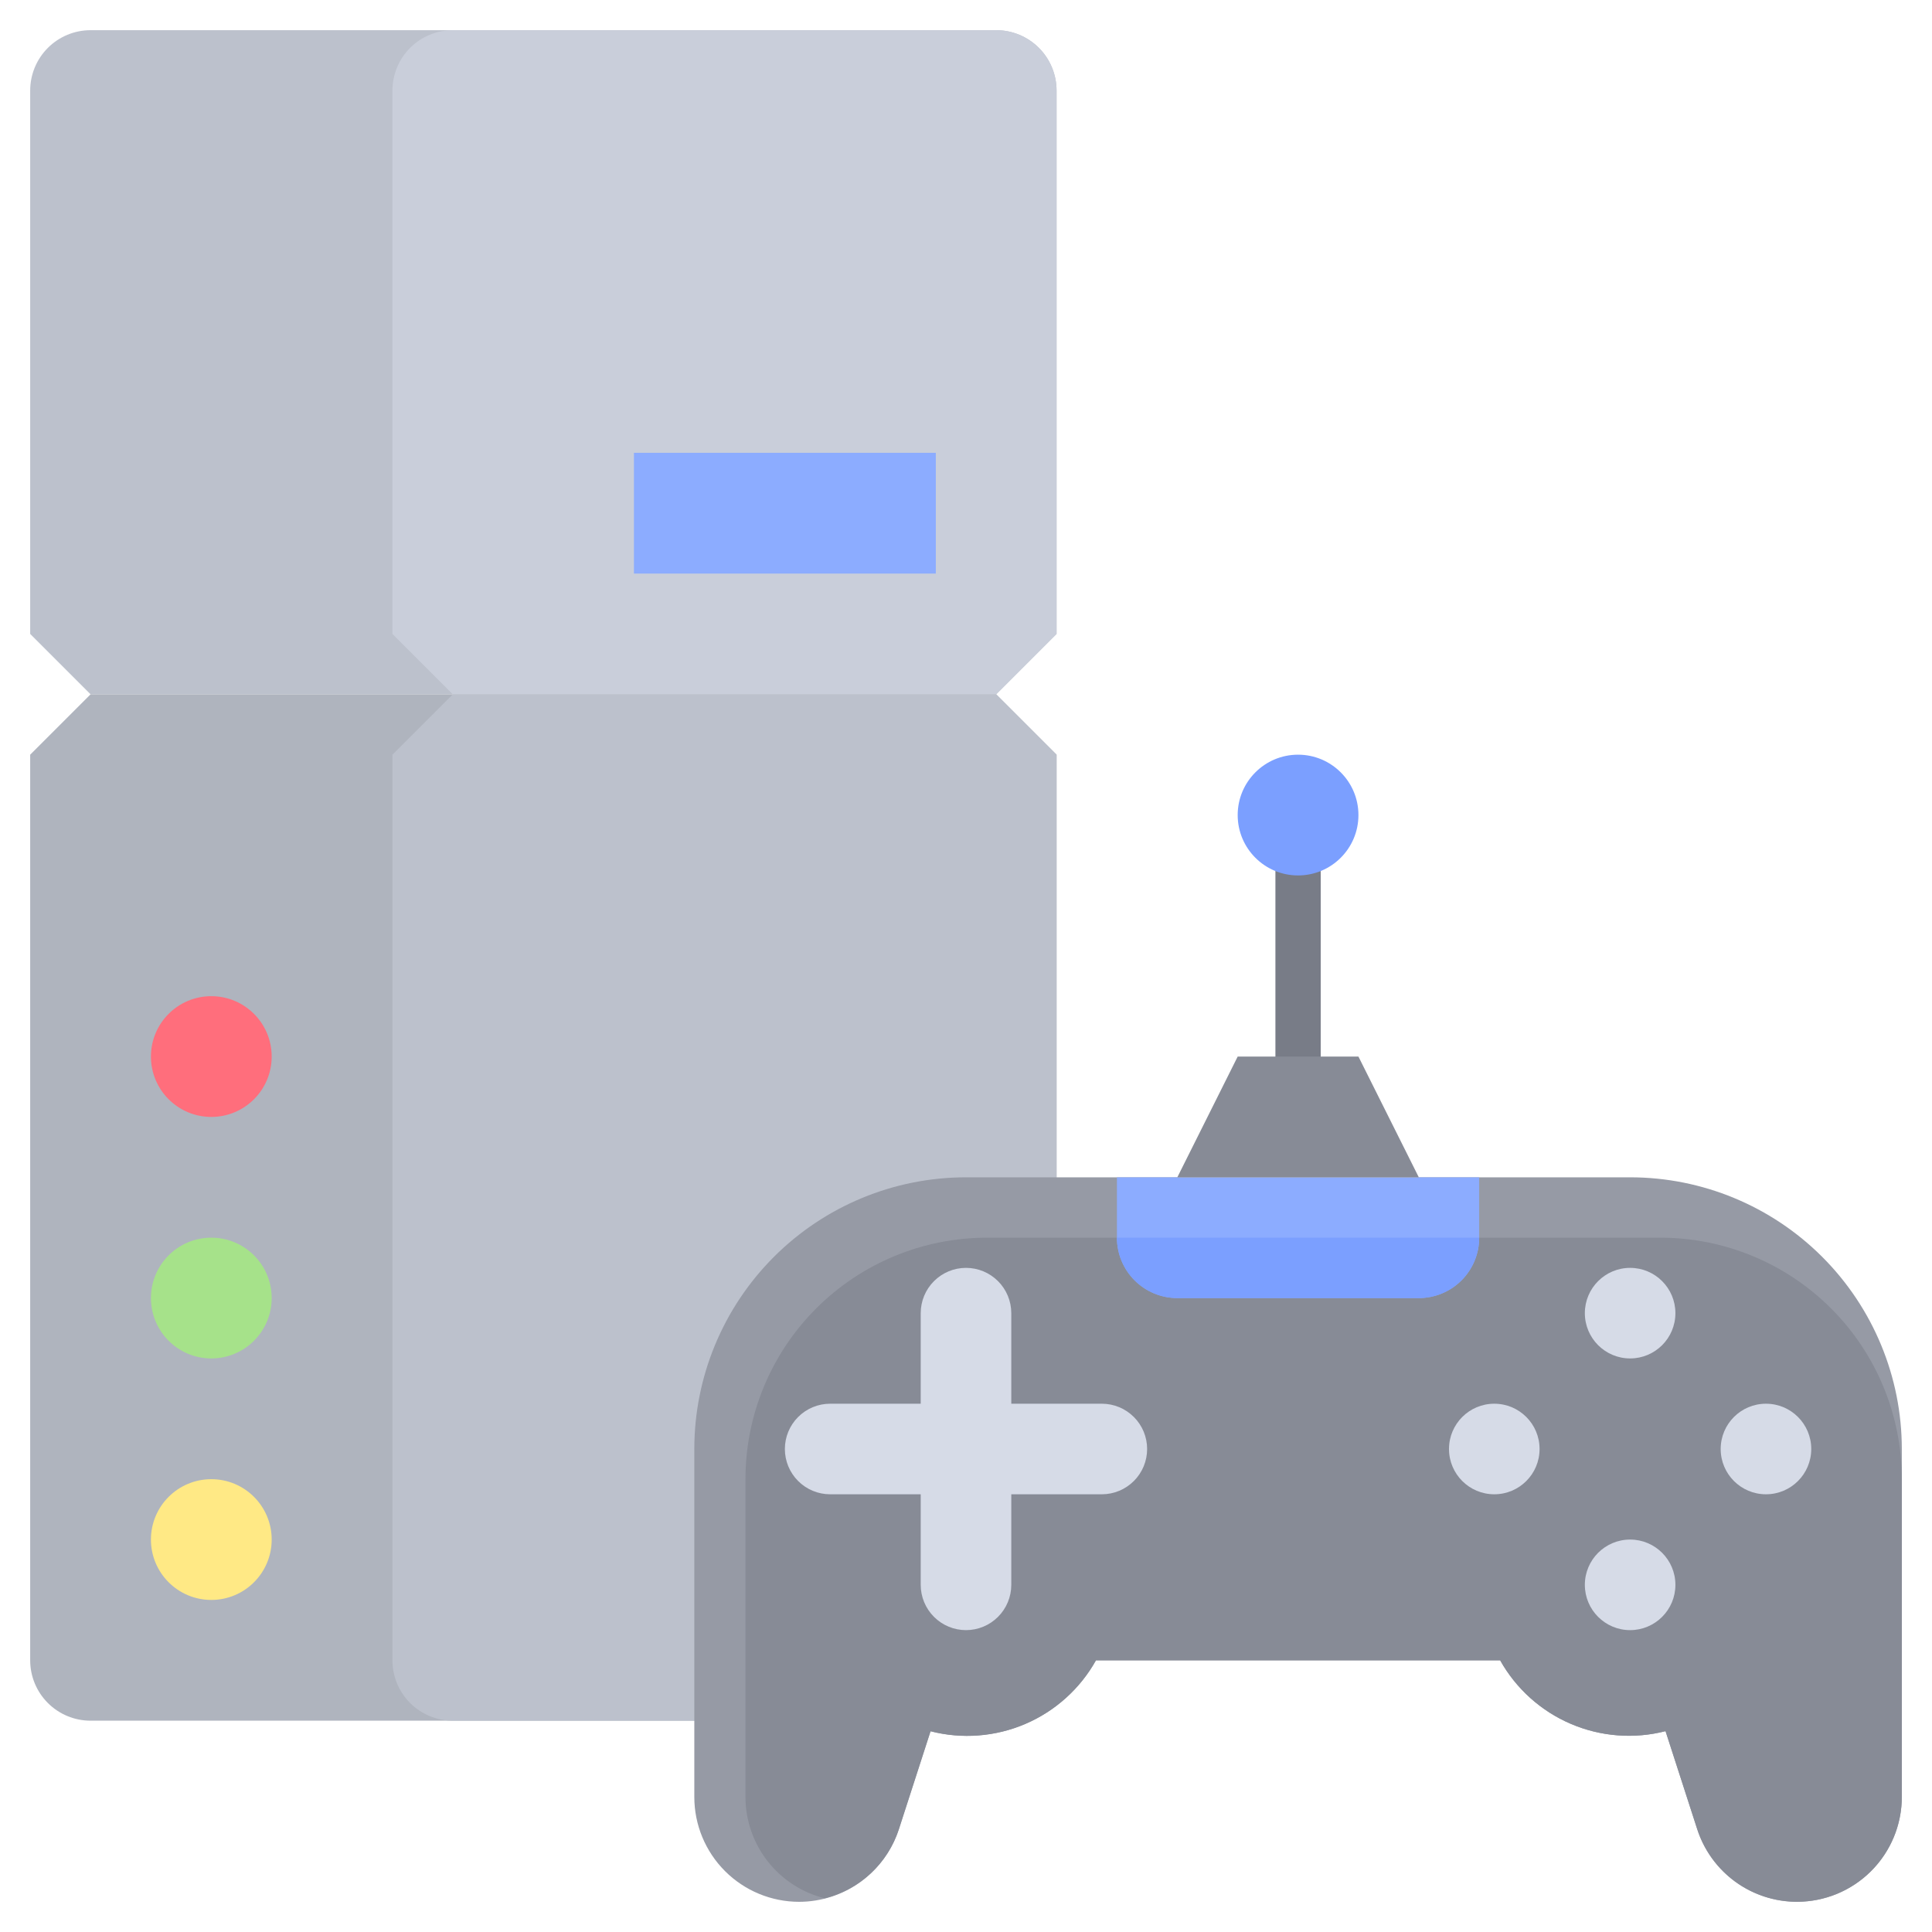
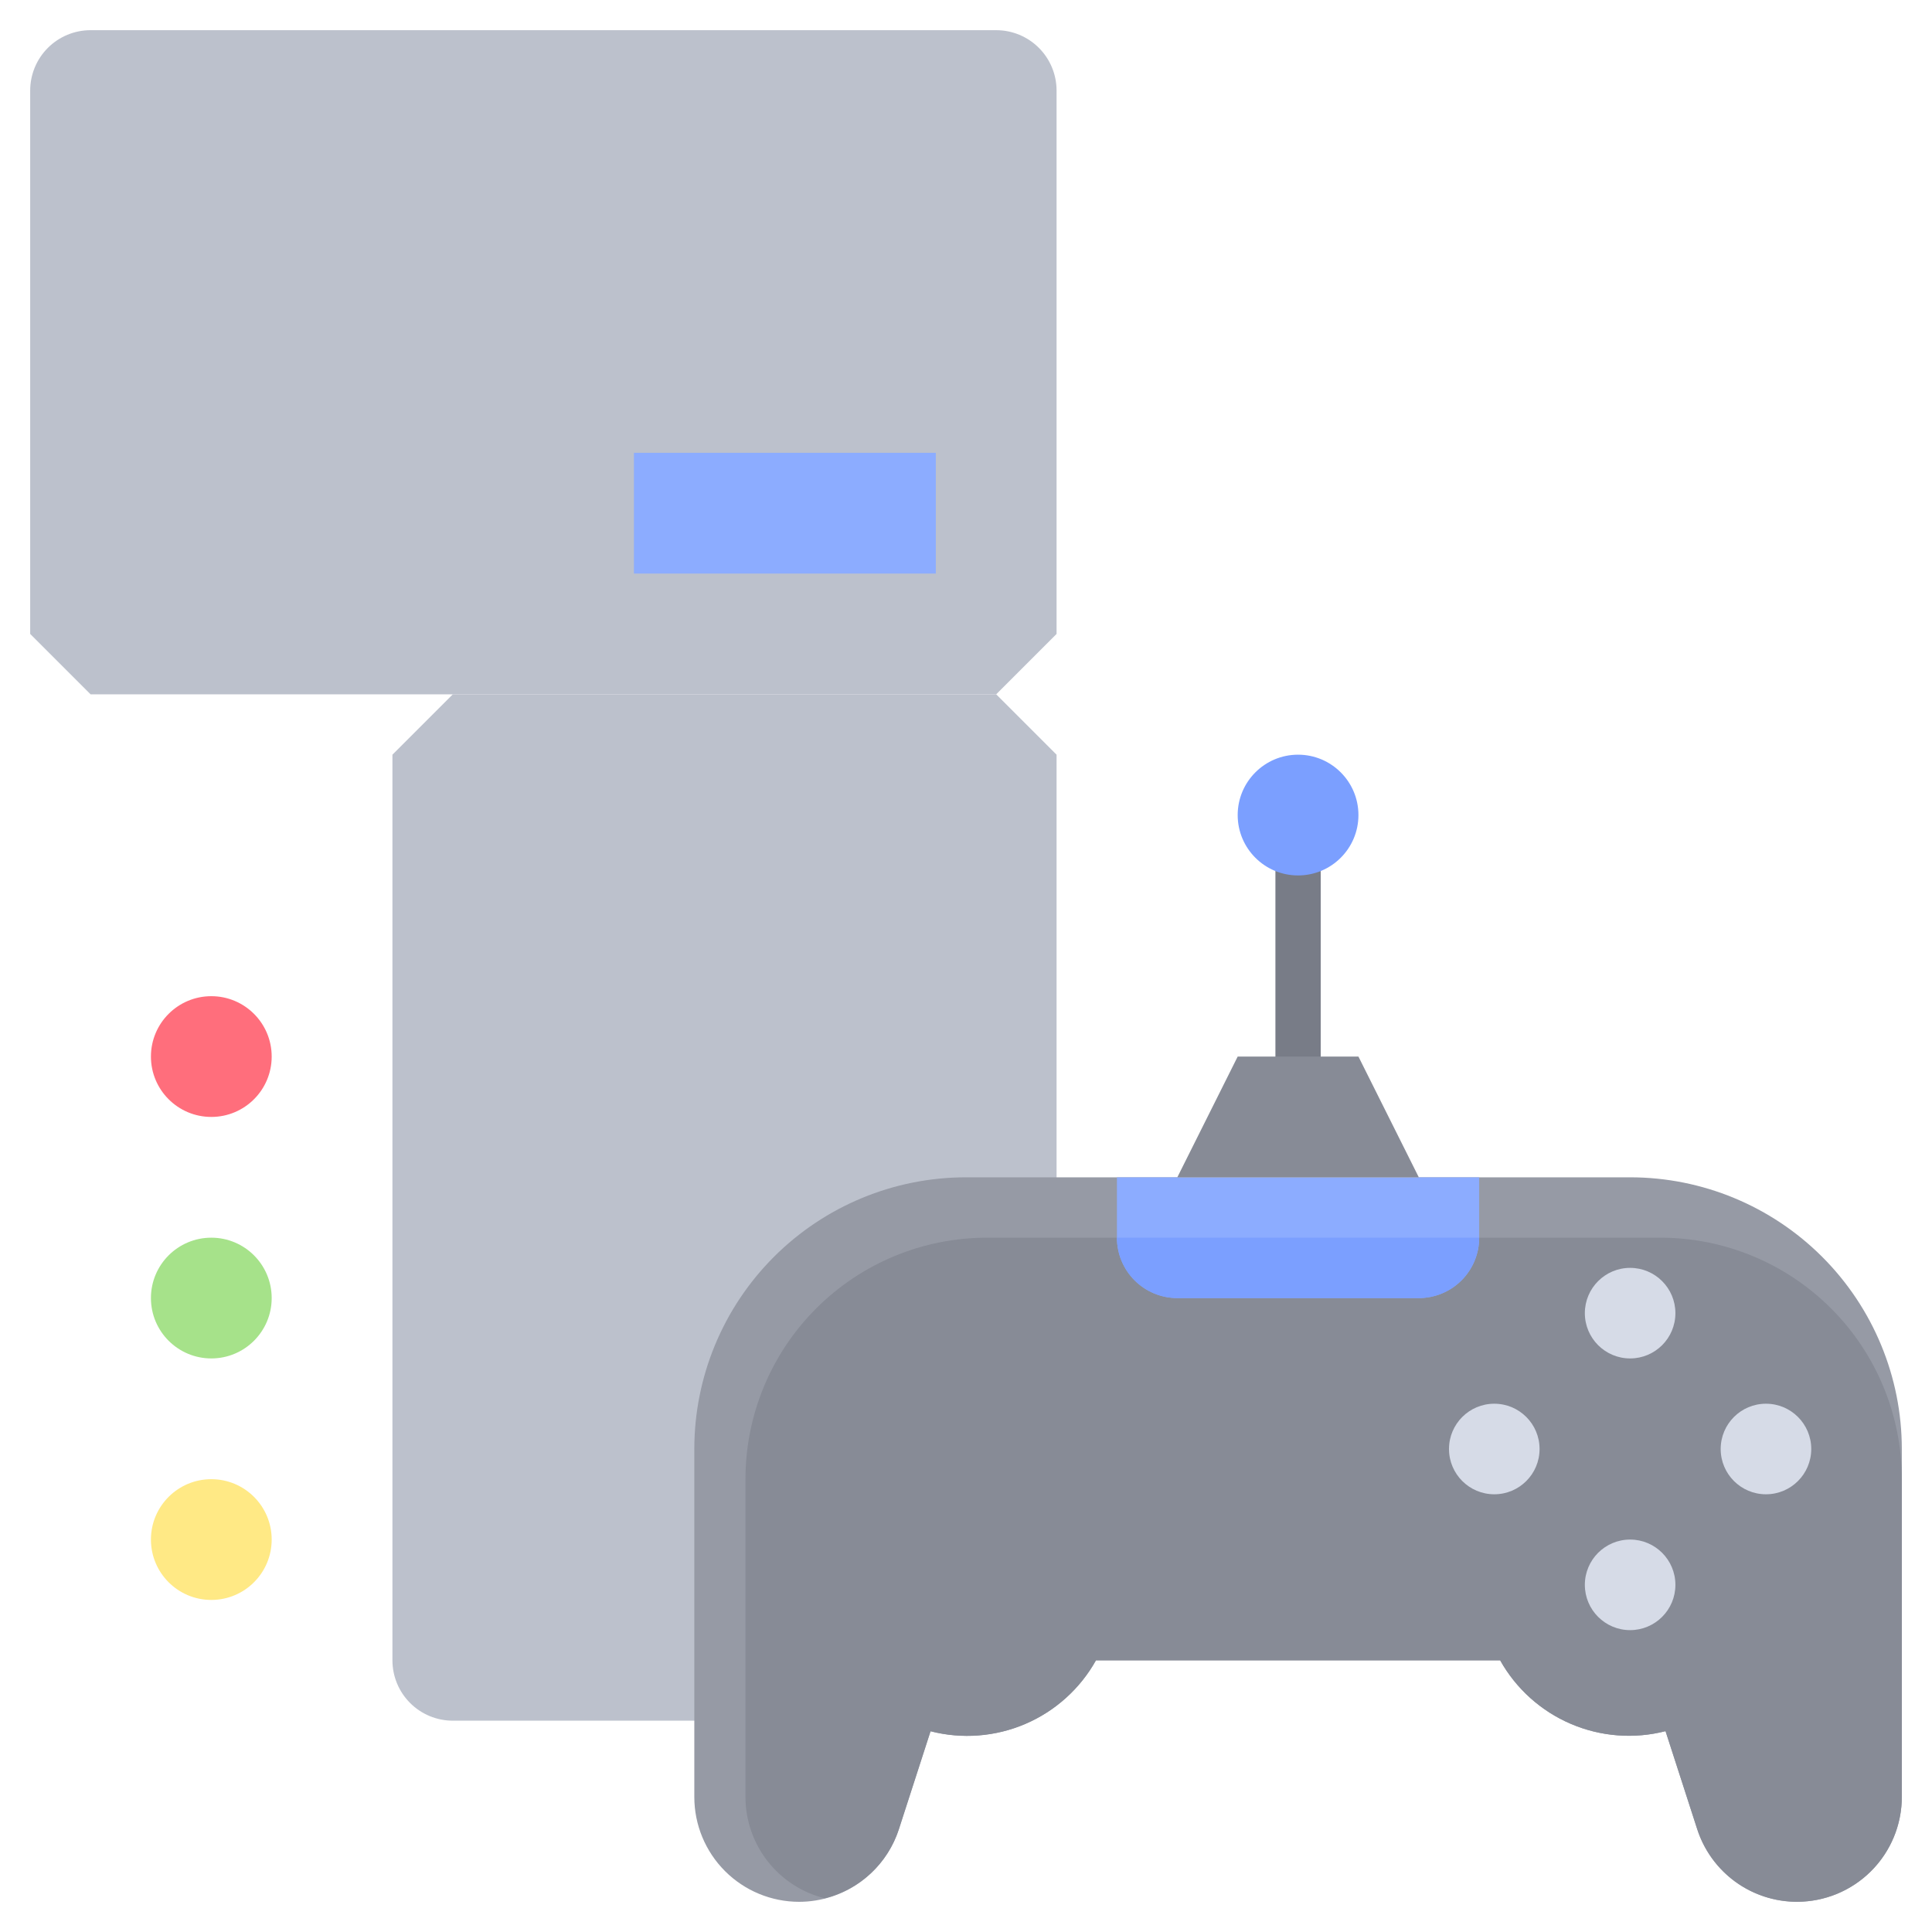
<svg xmlns="http://www.w3.org/2000/svg" width="130" height="130" viewBox="0 0 130 130" fill="none">
  <path d="M85.82 55.352H88.867V74.648H85.82V55.352Z" fill="#787C87" />
  <path d="M71.094 42.656L67.031 46.719H6.094L2.031 42.656V6.094C2.031 5.016 2.459 3.983 3.221 3.221C3.983 2.459 5.016 2.031 6.094 2.031H67.031C68.109 2.031 69.142 2.459 69.904 3.221C70.666 3.983 71.094 5.016 71.094 6.094V42.656Z" fill="#BCC1CC" />
-   <path d="M71.094 50.781L67.031 46.719H6.094L2.031 50.781V111.719C2.031 112.796 2.459 113.83 3.221 114.591C3.983 115.353 5.016 115.781 6.094 115.781H67.031C68.109 115.781 69.142 115.353 69.904 114.591C70.666 113.83 71.094 112.796 71.094 111.719V50.781Z" fill="#AFB4BE" />
-   <path d="M71.094 42.656L67.031 46.719H30.469L26.406 42.656V6.094C26.406 5.016 26.834 3.983 27.596 3.221C28.358 2.459 29.391 2.031 30.469 2.031H67.031C68.109 2.031 69.142 2.459 69.904 3.221C70.666 3.983 71.094 5.016 71.094 6.094V42.656Z" fill="#C9CEDA" />
  <path d="M71.094 50.781L67.031 46.719H30.469L26.406 50.781V111.719C26.406 112.796 26.834 113.83 27.596 114.591C28.358 115.353 29.391 115.781 30.469 115.781H67.031C68.109 115.781 69.142 115.353 69.904 114.591C70.666 113.83 71.094 112.796 71.094 111.719V50.781Z" fill="#BCC1CC" />
  <path d="M42.656 30.469H62.969V38.594H42.656V30.469Z" fill="#8CACFF" />
  <path d="M14.219 107.656C16.462 107.656 18.281 105.837 18.281 103.594C18.281 101.35 16.462 99.531 14.219 99.531C11.975 99.531 10.156 101.35 10.156 103.594C10.156 105.837 11.975 107.656 14.219 107.656Z" fill="#FFE985" />
  <path d="M14.219 91.406C16.462 91.406 18.281 89.587 18.281 87.344C18.281 85.1 16.462 83.281 14.219 83.281C11.975 83.281 10.156 85.1 10.156 87.344C10.156 89.587 11.975 91.406 14.219 91.406Z" fill="#A6E28A" />
  <path d="M14.219 75.156C16.462 75.156 18.281 73.337 18.281 71.094C18.281 68.85 16.462 67.031 14.219 67.031C11.975 67.031 10.156 68.85 10.156 71.094C10.156 73.337 11.975 75.156 14.219 75.156Z" fill="#FF6E7C" />
  <path d="M46.719 97.5V120.914C46.719 122.785 47.462 124.58 48.785 125.903C50.108 127.226 51.902 127.969 53.773 127.969C55.263 127.967 56.715 127.493 57.919 126.616C59.123 125.738 60.019 124.502 60.476 123.084L62.609 116.486C64.731 117.032 66.975 116.86 68.989 115.998C71.004 115.136 72.677 113.631 73.747 111.719H100.941C102.011 113.629 103.682 115.133 105.695 115.995C107.708 116.857 109.949 117.03 112.07 116.486L114.203 123.084C114.661 124.503 115.558 125.74 116.764 126.618C117.97 127.496 119.423 127.969 120.914 127.969C122.785 127.969 124.58 127.226 125.903 125.903C127.226 124.58 127.969 122.785 127.969 120.914V97.5C127.969 92.651 126.043 88.002 122.614 84.573C119.186 81.145 114.536 79.219 109.688 79.219H65C60.151 79.219 55.502 81.145 52.073 84.573C48.645 88.002 46.719 92.651 46.719 97.5Z" fill="#969AA5" />
  <path d="M111.719 83.281H66.41C62.1 83.281 57.967 84.993 54.919 88.041C51.872 91.088 50.16 95.222 50.16 99.531V120.914C50.162 122.483 50.688 124.005 51.654 125.241C52.621 126.476 53.972 127.353 55.494 127.733C56.651 127.446 57.715 126.87 58.588 126.058C59.461 125.247 60.114 124.227 60.484 123.094L62.617 116.496C64.74 117.039 66.982 116.865 68.995 116.001C71.008 115.137 72.678 113.631 73.746 111.719H100.941C102.011 113.629 103.682 115.133 105.695 115.995C107.708 116.857 109.949 117.03 112.07 116.486L114.203 123.084C114.721 124.682 115.792 126.043 117.223 126.922C118.655 127.801 120.353 128.14 122.012 127.878C123.672 127.617 125.183 126.772 126.275 125.495C127.367 124.218 127.968 122.594 127.969 120.914V99.531C127.969 95.222 126.257 91.088 123.209 88.041C120.162 84.993 116.028 83.281 111.719 83.281Z" fill="#878B96" />
  <path d="M75.156 79.219H99.531V83.281C99.531 84.359 99.103 85.392 98.341 86.154C97.579 86.916 96.546 87.344 95.469 87.344H79.219C78.141 87.344 77.108 86.916 76.346 86.154C75.584 85.392 75.156 84.359 75.156 83.281V79.219Z" fill="#8CACFF" />
-   <path d="M79.219 87.344H95.469C96.546 87.344 97.579 86.916 98.341 86.154C99.103 85.392 99.531 84.359 99.531 83.281H75.156C75.156 84.359 75.584 85.392 76.346 86.154C77.108 86.916 78.141 87.344 79.219 87.344Z" fill="#7B9FFF" />
+   <path d="M79.219 87.344H95.469C96.546 87.344 97.579 86.916 98.341 86.154C99.103 85.392 99.531 84.359 99.531 83.281H75.156C75.156 84.359 75.584 85.392 76.346 86.154C77.108 86.916 78.141 87.344 79.219 87.344" fill="#7B9FFF" />
  <path d="M118.828 100.547C120.511 100.547 121.875 99.183 121.875 97.5C121.875 95.817 120.511 94.453 118.828 94.453C117.145 94.453 115.781 95.817 115.781 97.5C115.781 99.183 117.145 100.547 118.828 100.547Z" fill="#D6DBE7" />
  <path d="M100.547 100.547C102.23 100.547 103.594 99.183 103.594 97.5C103.594 95.817 102.23 94.453 100.547 94.453C98.864 94.453 97.5 95.817 97.5 97.5C97.5 99.183 98.864 100.547 100.547 100.547Z" fill="#D6DBE7" />
  <path d="M109.688 91.406C111.37 91.406 112.734 90.042 112.734 88.359C112.734 86.677 111.37 85.312 109.688 85.312C108.005 85.312 106.641 86.677 106.641 88.359C106.641 90.042 108.005 91.406 109.688 91.406Z" fill="#D6DBE7" />
  <path d="M109.688 109.688C111.37 109.688 112.734 108.323 112.734 106.641C112.734 104.958 111.37 103.594 109.688 103.594C108.005 103.594 106.641 104.958 106.641 106.641C106.641 108.323 108.005 109.688 109.688 109.688Z" fill="#D6DBE7" />
-   <path d="M74.141 94.453H68.047V88.359C68.047 87.551 67.726 86.776 67.154 86.205C66.583 85.633 65.808 85.312 65 85.312C64.192 85.312 63.417 85.633 62.846 86.205C62.274 86.776 61.953 87.551 61.953 88.359V94.453H55.859C55.051 94.453 54.276 94.774 53.705 95.346C53.133 95.917 52.812 96.692 52.812 97.5C52.812 98.308 53.133 99.083 53.705 99.654C54.276 100.226 55.051 100.547 55.859 100.547H61.953V106.641C61.953 107.449 62.274 108.224 62.846 108.795C63.417 109.366 64.192 109.688 65 109.688C65.808 109.688 66.583 109.366 67.154 108.795C67.726 108.224 68.047 107.449 68.047 106.641V100.547H74.141C74.949 100.547 75.724 100.226 76.295 99.654C76.867 99.083 77.188 98.308 77.188 97.5C77.188 96.692 76.867 95.917 76.295 95.346C75.724 94.774 74.949 94.453 74.141 94.453Z" fill="#D6DBE7" />
  <path d="M95.469 79.219H79.219L83.281 71.094H91.406L95.469 79.219Z" fill="#878B96" />
  <path d="M87.344 58.906C89.587 58.906 91.406 57.087 91.406 54.844C91.406 52.6 89.587 50.781 87.344 50.781C85.1 50.781 83.281 52.6 83.281 54.844C83.281 57.087 85.1 58.906 87.344 58.906Z" fill="#7B9FFF" />
</svg>